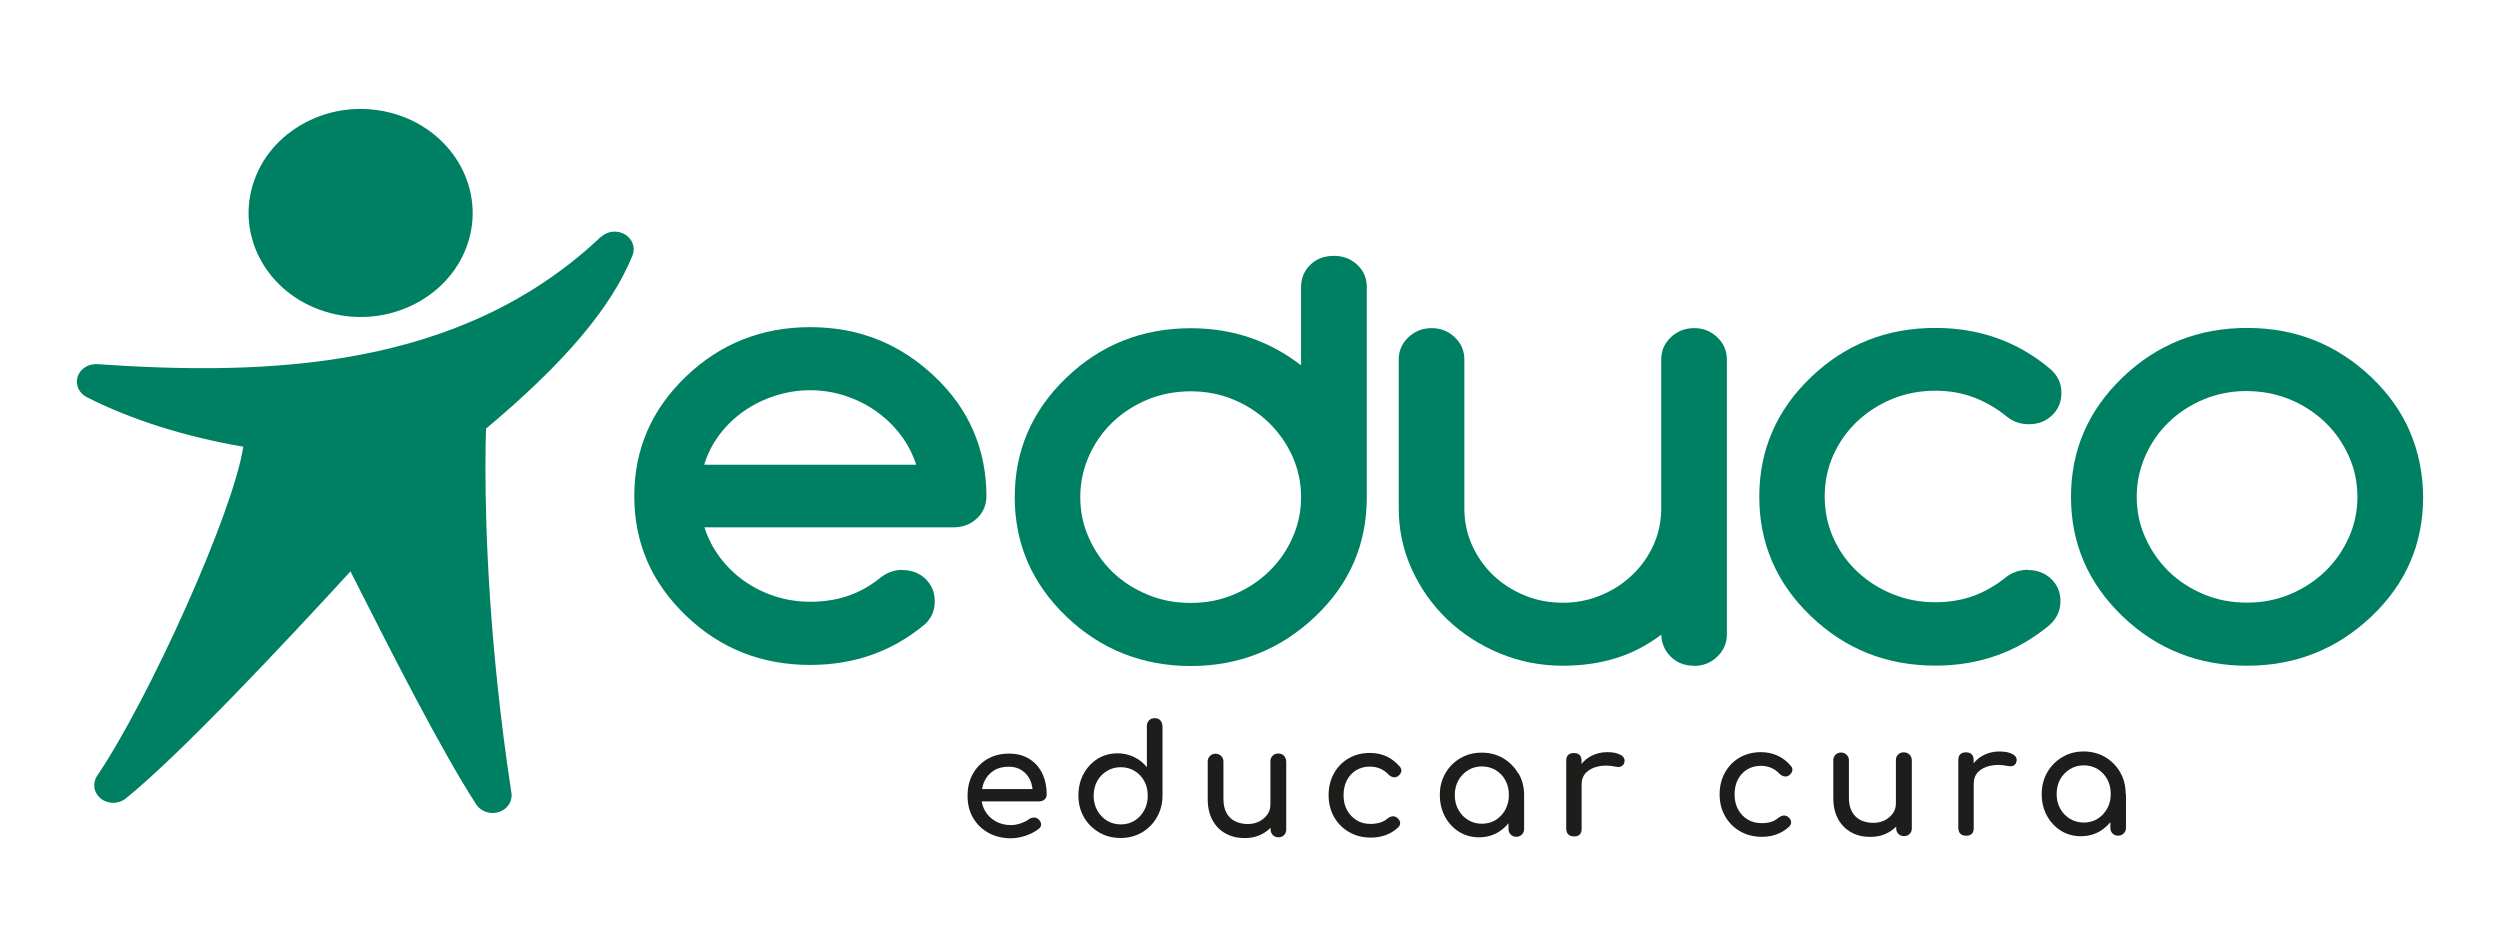
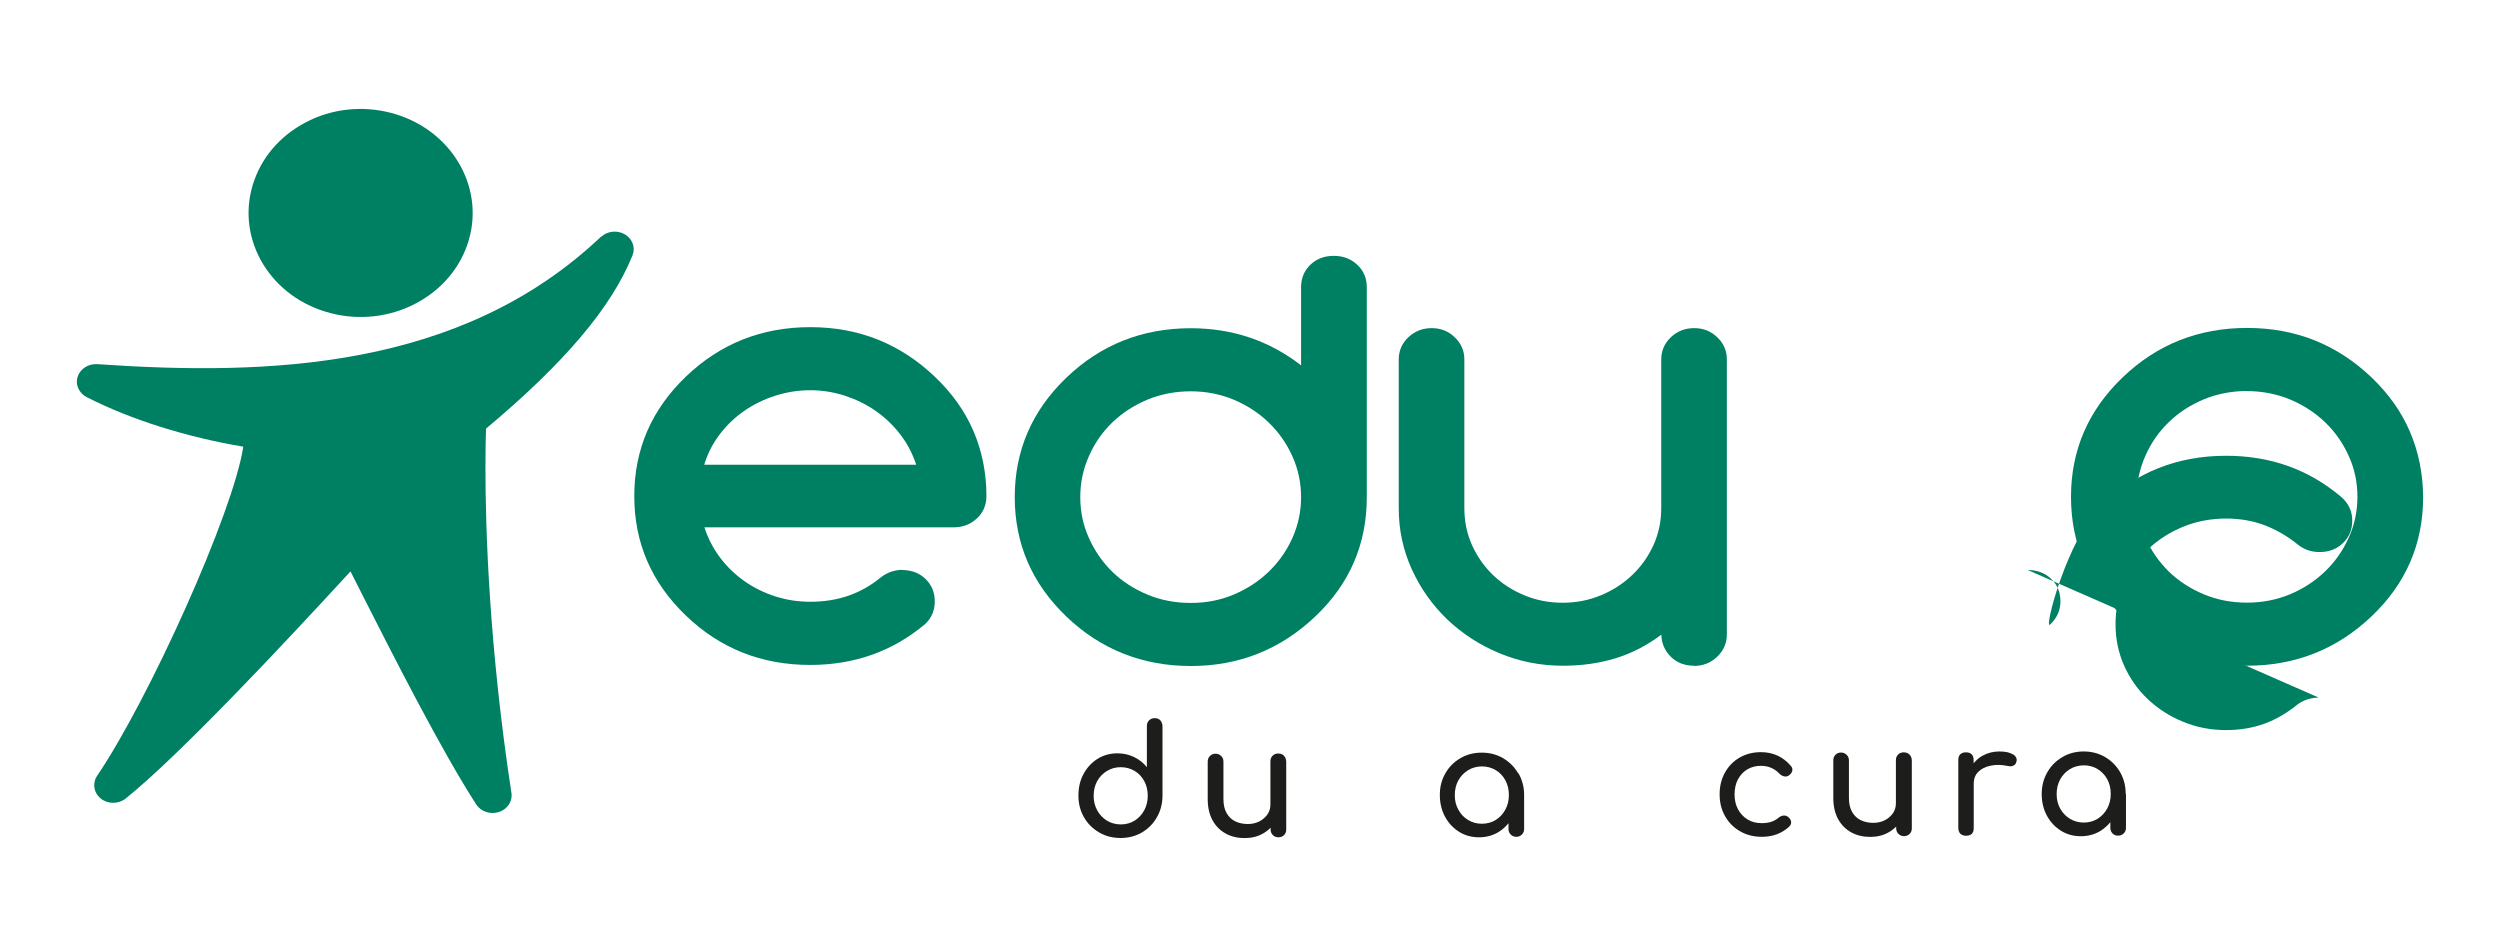
<svg xmlns="http://www.w3.org/2000/svg" id="Capa_1" data-name="Capa 1" viewBox="0 0 256 97">
  <defs>
    <style> .cls-1 { fill: #1d1d1b; } .cls-1, .cls-2 { stroke-width: 0px; } .cls-2 { fill: #008062; } </style>
  </defs>
  <path class="cls-2" d="M92.37,58.37c.96,0,1.77.3,2.4.91.63.61.95,1.37.95,2.3s-.32,1.68-.97,2.31c-3.33,2.8-7.25,4.2-11.78,4.2-4.98,0-9.23-1.68-12.74-5.06-3.52-3.38-5.28-7.45-5.28-12.23s1.76-8.85,5.28-12.23c3.52-3.38,7.77-5.07,12.74-5.07s9.19,1.69,12.75,5.07c1.76,1.67,3.08,3.52,3.96,5.57.88,2.05,1.33,4.27,1.33,6.65,0,.93-.33,1.7-.98,2.3-.65.61-1.46.91-2.4.91h-25.5c.37,1.13.9,2.16,1.61,3.1.71.94,1.54,1.74,2.49,2.41.96.67,2.01,1.19,3.16,1.56,1.15.37,2.34.55,3.59.55,1.42,0,2.72-.21,3.9-.62,1.18-.41,2.28-1.03,3.28-1.85.65-.51,1.38-.78,2.22-.8M93.82,47.59c-.37-1.13-.91-2.17-1.63-3.1-.72-.94-1.56-1.74-2.52-2.41-.95-.67-2.01-1.18-3.15-1.56-1.15-.37-2.33-.56-3.56-.56s-2.41.19-3.57.56c-1.16.37-2.22.89-3.19,1.56-.96.67-1.8,1.47-2.51,2.41-.71.94-1.24,1.97-1.58,3.1h21.7Z" />
  <path class="cls-2" d="M173.46,68.17c-.96,0-1.76-.31-2.38-.93-.62-.62-.94-1.37-.96-2.25-1.48,1.11-3.05,1.92-4.7,2.42-1.66.51-3.44.76-5.38.76-2.3,0-4.46-.43-6.5-1.28-2.04-.85-3.82-2.01-5.35-3.47-1.52-1.46-2.73-3.17-3.62-5.12-.89-1.96-1.34-4.04-1.34-6.24v-15.25c0-.89.33-1.65.98-2.27.66-.62,1.46-.94,2.4-.94s1.71.32,2.36.94c.66.63.98,1.39.98,2.27v15.25c0,1.34.26,2.59.79,3.77.53,1.17,1.25,2.2,2.16,3.07.91.87,1.98,1.56,3.2,2.06,1.22.51,2.53.76,3.92.76s2.67-.25,3.9-.76c1.22-.5,2.3-1.2,3.22-2.08.93-.88,1.65-1.91,2.18-3.07.52-1.16.79-2.41.79-3.75v-15.25c0-.89.33-1.65.98-2.27.65-.62,1.45-.94,2.4-.94s1.71.32,2.36.94c.66.63.98,1.39.98,2.27v28.16c0,.88-.33,1.64-.98,2.27-.65.63-1.45.95-2.4.95" />
-   <path class="cls-2" d="M207.64,58.37c.96,0,1.76.3,2.4.91.64.61.95,1.37.95,2.3s-.36,1.7-1.06,2.38c-3.33,2.8-7.25,4.2-11.75,4.2-4.98,0-9.23-1.69-12.75-5.07-3.52-3.37-5.28-7.45-5.28-12.22s1.76-8.86,5.28-12.23c3.52-3.38,7.77-5.06,12.75-5.06,4.53,0,8.44,1.4,11.75,4.19.77.66,1.16,1.47,1.16,2.44s-.32,1.7-.95,2.31c-.64.62-1.43.92-2.4.92-.82,0-1.55-.24-2.19-.74-1.09-.89-2.24-1.55-3.44-2.01-1.21-.45-2.51-.68-3.93-.68-1.57,0-3.04.28-4.41.84-1.38.57-2.58,1.34-3.61,2.32-1.03.98-1.84,2.12-2.43,3.44-.59,1.32-.88,2.73-.88,4.23s.29,2.91.88,4.23c.59,1.32,1.4,2.47,2.43,3.44,1.03.97,2.23,1.75,3.61,2.31,1.37.57,2.84.85,4.41.85,1.41,0,2.72-.22,3.93-.66,1.2-.44,2.34-1.11,3.41-1.99.6-.43,1.31-.66,2.13-.68" />
+   <path class="cls-2" d="M207.64,58.37c.96,0,1.76.3,2.4.91.64.61.95,1.37.95,2.3s-.36,1.7-1.06,2.38s1.76-8.86,5.28-12.23c3.52-3.38,7.77-5.06,12.75-5.06,4.53,0,8.44,1.4,11.75,4.19.77.66,1.16,1.47,1.16,2.44s-.32,1.7-.95,2.31c-.64.62-1.43.92-2.4.92-.82,0-1.55-.24-2.19-.74-1.09-.89-2.24-1.55-3.44-2.01-1.21-.45-2.51-.68-3.93-.68-1.57,0-3.04.28-4.41.84-1.38.57-2.58,1.34-3.61,2.32-1.03.98-1.84,2.12-2.43,3.44-.59,1.32-.88,2.73-.88,4.23s.29,2.91.88,4.23c.59,1.32,1.4,2.47,2.43,3.44,1.03.97,2.23,1.75,3.61,2.31,1.37.57,2.84.85,4.41.85,1.41,0,2.72-.22,3.93-.66,1.2-.44,2.34-1.11,3.41-1.99.6-.43,1.31-.66,2.13-.68" />
  <path class="cls-2" d="M248.13,50.88c0,4.81-1.76,8.89-5.28,12.23-3.56,3.38-7.81,5.06-12.75,5.06s-9.23-1.68-12.75-5.06c-3.52-3.38-5.28-7.45-5.28-12.23s1.76-8.85,5.28-12.23c3.52-3.38,7.77-5.07,12.75-5.07s9.19,1.69,12.75,5.07c1.76,1.69,3.08,3.55,3.94,5.59.87,2.04,1.32,4.25,1.34,6.64M230.1,40.04c-1.59,0-3.07.29-4.45.86-1.37.58-2.56,1.35-3.57,2.33-1.01.98-1.81,2.12-2.39,3.44-.59,1.32-.89,2.72-.89,4.2s.29,2.88.89,4.2c.59,1.32,1.39,2.46,2.39,3.45,1.01.98,2.2,1.75,3.57,2.33,1.38.58,2.86.86,4.45.86s3.03-.29,4.41-.86c1.37-.58,2.57-1.36,3.59-2.35,1.02-.98,1.82-2.13,2.41-3.44.59-1.3.89-2.7.89-4.18s-.29-2.88-.89-4.19c-.59-1.31-1.39-2.46-2.41-3.44-1.02-.98-2.22-1.77-3.59-2.34-1.38-.57-2.85-.86-4.41-.86" />
  <path class="cls-2" d="M121.93,33.61c4.27,0,8.03,1.27,11.3,3.8v-8c0-.92.32-1.69.95-2.3.64-.61,1.43-.91,2.4-.91s1.74.3,2.4.91c.66.61.98,1.38.98,2.3v21.5c0,4.81-1.76,8.89-5.28,12.22-3.56,3.38-7.81,5.07-12.74,5.07s-9.23-1.69-12.75-5.07c-3.52-3.38-5.28-7.45-5.28-12.22s1.76-8.85,5.28-12.23c3.52-3.38,7.77-5.07,12.75-5.07M133.23,50.91c0-1.48-.3-2.88-.89-4.19-.59-1.31-1.4-2.46-2.41-3.44-1.02-.99-2.22-1.77-3.59-2.35-1.37-.57-2.84-.86-4.41-.86s-3.07.29-4.45.86c-1.37.58-2.56,1.35-3.58,2.33-1.01.98-1.81,2.12-2.39,3.44-.59,1.32-.89,2.72-.89,4.2s.29,2.88.89,4.2c.59,1.32,1.39,2.47,2.39,3.45,1.01.98,2.2,1.75,3.58,2.33,1.38.58,2.86.86,4.45.86s3.03-.28,4.41-.86c1.37-.58,2.57-1.36,3.59-2.35,1.02-.99,1.83-2.13,2.41-3.44.59-1.31.89-2.7.89-4.18" />
  <path class="cls-2" d="M61.54,24.24c-14.4,13.64-34.15,14.25-51.57,13.05-.92-.06-1.75.47-2.02,1.28-.05.17-.08.34-.08.51,0,.64.37,1.25,1,1.58,4.52,2.32,10.28,4.11,16.04,5.08-1.01,6.74-9.68,25.91-14.97,33.71-.2.29-.29.63-.29.96,0,.51.23,1.01.68,1.37.73.58,1.81.57,2.54-.01,5.53-4.45,16.23-15.86,23.02-23.26.38.75.81,1.59,1.26,2.49,3,5.91,8.01,15.8,11.62,21.38.47.73,1.44,1.05,2.32.77.79-.26,1.3-.94,1.3-1.7,0-.08,0-.17-.02-.25-2.29-15-2.66-27.02-2.66-33.29,0-1.95.03-3.26.06-4.02,8.05-6.74,12.84-12.4,15-17.74.08-.21.12-.42.12-.63,0-.6-.33-1.18-.9-1.52-.78-.46-1.79-.35-2.44.26" />
  <path class="cls-2" d="M31.79,12.29c-2.74,1.28-4.79,3.47-5.75,6.17-2,5.57,1.27,11.61,7.27,13.45,2.91.9,6.02.69,8.75-.58,2.74-1.28,4.79-3.47,5.76-6.17h0c1.99-5.57-1.28-11.61-7.28-13.46-2.91-.89-6.02-.69-8.76.59" />
-   <path class="cls-1" d="M101.77,78.9c.42-.26.93-.39,1.52-.39.52,0,.96.12,1.33.36.36.24.65.56.85.97.14.29.22.62.26.96h-5.17c.05-.29.13-.57.26-.83.22-.45.54-.81.96-1.07M105.38,77.7c-.58-.36-1.28-.54-2.09-.53-.82,0-1.55.19-2.19.56-.63.37-1.13.88-1.49,1.53-.36.65-.54,1.41-.53,2.26,0,.84.19,1.59.57,2.24.38.65.91,1.16,1.58,1.53.67.37,1.44.55,2.3.55.48,0,.98-.09,1.51-.27.52-.18.96-.41,1.32-.69.18-.14.26-.3.25-.48-.01-.19-.11-.36-.28-.52-.14-.11-.29-.17-.48-.16-.18,0-.35.07-.51.18-.21.16-.48.29-.82.41-.34.12-.67.18-.99.18-.59,0-1.12-.13-1.58-.39-.46-.26-.82-.61-1.08-1.06-.17-.3-.29-.63-.34-.98h5.93c.21-.01.38-.08.52-.21.14-.13.2-.3.2-.49,0-.82-.16-1.55-.46-2.18-.31-.63-.75-1.12-1.34-1.48" />
  <path class="cls-1" d="M117.17,82.97c-.24.45-.57.8-.98,1.06-.42.26-.89.39-1.42.39-.52,0-.99-.13-1.41-.38-.42-.26-.76-.61-1-1.05-.25-.45-.37-.95-.37-1.5,0-.56.12-1.06.36-1.5.24-.44.58-.79,1-1.04.42-.26.89-.39,1.41-.39.53,0,1,.13,1.42.38.42.25.75.6.99,1.04.24.44.36.94.36,1.5,0,.55-.12,1.05-.36,1.5M118.82,73.76c-.15-.15-.34-.22-.58-.22-.23,0-.42.07-.57.22-.15.15-.23.34-.23.58v4.22c-.35-.44-.78-.78-1.31-1.04-.52-.25-1.09-.38-1.7-.38-.76,0-1.44.19-2.05.57-.6.38-1.08.9-1.43,1.55-.35.65-.52,1.39-.52,2.21,0,.82.19,1.56.57,2.22.38.66.9,1.17,1.55,1.55.65.38,1.38.57,2.2.57.81,0,1.54-.19,2.19-.57.64-.38,1.16-.9,1.53-1.56.38-.66.57-1.4.57-2.22v-7.12c-.02-.24-.09-.43-.23-.58" />
  <path class="cls-1" d="M131.47,77.38c-.15-.15-.34-.22-.58-.22-.23,0-.42.07-.57.22-.15.15-.23.34-.23.58v4.41c0,.38-.09.71-.3,1.02-.21.3-.49.54-.83.72-.35.18-.75.27-1.19.27-.47,0-.89-.09-1.27-.27-.38-.18-.67-.46-.89-.84-.22-.38-.33-.86-.33-1.45v-3.84c0-.23-.08-.42-.24-.57-.15-.15-.34-.23-.57-.23-.23,0-.42.08-.57.23-.15.15-.23.34-.23.57v3.84c0,.87.17,1.59.5,2.19.33.59.78,1.04,1.35,1.35.57.31,1.21.46,1.93.46.7,0,1.32-.15,1.87-.46.3-.17.56-.37.79-.6v.18c0,.23.08.42.23.57.15.15.34.23.57.23.24,0,.43-.08.58-.23.15-.15.22-.34.22-.57v-6.97c-.02-.24-.09-.43-.23-.58" />
-   <path class="cls-1" d="M141.97,77.45c-.51-.23-1.07-.35-1.69-.35-.82,0-1.55.19-2.19.56-.64.37-1.13.88-1.5,1.54-.36.66-.55,1.41-.54,2.25,0,.82.19,1.56.56,2.21.37.65.88,1.17,1.53,1.54.65.38,1.39.57,2.23.57,1.12,0,2.06-.35,2.81-1.05.15-.15.21-.31.19-.49-.02-.18-.12-.34-.3-.49-.14-.11-.29-.16-.47-.15-.18.02-.35.09-.52.23-.23.19-.48.33-.76.41s-.6.14-.96.14c-.55,0-1.04-.12-1.45-.38s-.74-.6-.98-1.04c-.23-.44-.35-.94-.35-1.5,0-.59.11-1.11.34-1.55.23-.44.55-.78.95-1.03.41-.24.87-.37,1.4-.37.76,0,1.4.27,1.91.81.15.15.31.24.49.27.18.04.34,0,.48-.1.19-.14.3-.29.34-.47.04-.18-.01-.35-.16-.52-.41-.47-.87-.82-1.38-1.05" />
  <path class="cls-1" d="M154.15,82.91c-.24.44-.57.79-.98,1.05-.42.26-.89.39-1.42.39-.52,0-.99-.12-1.41-.38-.42-.25-.76-.6-1-1.05-.25-.44-.37-.94-.37-1.49,0-.56.12-1.07.36-1.51.24-.44.58-.79,1-1.05s.89-.38,1.41-.39c.53,0,1,.13,1.42.38.42.25.75.6.99,1.04.24.44.36.95.36,1.51,0,.55-.12,1.05-.36,1.49M155.46,79.19c-.38-.66-.9-1.17-1.54-1.55-.65-.38-1.38-.57-2.19-.57-.81,0-1.54.19-2.19.57-.65.38-1.17.9-1.54,1.56-.38.66-.57,1.4-.56,2.22,0,.82.18,1.56.53,2.21.35.65.83,1.16,1.43,1.54.6.38,1.29.57,2.05.57.76,0,1.44-.19,2.05-.57.37-.24.69-.53.97-.87v.59c0,.23.08.42.23.57.15.15.34.23.57.23.23,0,.42-.08.57-.23.15-.15.23-.34.23-.57v-3.49c0-.82-.2-1.56-.58-2.22" />
-   <path class="cls-1" d="M165.97,77.32c-.31-.2-.77-.3-1.4-.3-.62,0-1.2.15-1.72.44-.36.2-.65.47-.9.77v-.33c0-.26-.07-.46-.2-.59s-.32-.2-.59-.2c-.25,0-.44.07-.58.2-.14.14-.2.33-.2.58v6.98c.02.26.08.46.22.58.14.13.33.2.58.2.26,0,.45-.07.59-.2.13-.14.19-.33.19-.58v-4.57c0-.47.15-.87.45-1.18.31-.31.72-.53,1.26-.64.53-.12,1.13-.11,1.8.03.14.03.26.04.38.02.11-.02.22-.07.31-.15.09-.08.15-.19.18-.34.07-.28-.05-.52-.35-.73" />
  <path class="cls-1" d="M182.01,77.37c-.51-.23-1.07-.35-1.69-.35-.82,0-1.55.19-2.19.56-.64.37-1.13.88-1.5,1.54-.36.66-.55,1.41-.54,2.25,0,.82.19,1.56.56,2.21.37.65.88,1.17,1.53,1.54.65.38,1.39.57,2.23.57,1.12,0,2.06-.35,2.81-1.05.15-.15.21-.31.19-.49-.02-.18-.12-.34-.3-.49-.14-.11-.29-.16-.47-.15-.18.02-.35.09-.52.23-.23.19-.48.33-.76.42s-.6.13-.96.13c-.55,0-1.04-.12-1.45-.38-.42-.25-.74-.6-.98-1.04-.23-.44-.35-.94-.35-1.5,0-.59.11-1.11.34-1.55.23-.44.55-.78.95-1.03.41-.24.87-.37,1.4-.37.76,0,1.4.27,1.91.81.15.15.31.24.49.27.18.04.34,0,.48-.1.19-.14.3-.29.34-.47.04-.18-.01-.35-.16-.52-.41-.47-.87-.82-1.38-1.05" />
  <path class="cls-1" d="M195.52,77.26c-.15-.15-.34-.22-.58-.22-.23,0-.42.07-.57.22s-.23.34-.23.58v4.41c0,.38-.09.71-.3,1.02-.21.3-.49.54-.83.72-.35.18-.75.27-1.19.27-.47,0-.89-.09-1.27-.27-.38-.18-.67-.46-.89-.84-.22-.38-.33-.86-.33-1.45v-3.84c0-.23-.08-.42-.24-.57-.15-.15-.34-.23-.57-.23-.23,0-.42.08-.57.23s-.22.34-.22.57v3.84c0,.87.17,1.59.5,2.19.33.59.78,1.04,1.35,1.35.57.31,1.21.46,1.93.46.7,0,1.32-.15,1.87-.46.3-.17.56-.37.79-.6v.18c0,.23.08.42.23.57.15.15.34.23.57.23.24,0,.43-.08.58-.23.15-.15.22-.34.22-.57v-6.97c-.01-.24-.09-.43-.23-.58" />
  <path class="cls-1" d="M206.12,77.25c-.31-.2-.77-.3-1.4-.3-.62,0-1.2.15-1.72.44-.36.2-.65.47-.9.77v-.33c0-.26-.07-.46-.2-.59-.13-.13-.32-.2-.59-.2-.25,0-.44.07-.58.2-.14.14-.2.33-.2.58v6.98c.02.26.08.46.22.58.14.13.33.2.58.2.26,0,.45-.07.59-.2.13-.14.19-.33.19-.58v-4.57c0-.47.15-.87.45-1.18.31-.31.72-.53,1.26-.64.53-.12,1.13-.11,1.8.03.14.03.26.04.38.02.11-.02.22-.07.31-.15.09-.08.15-.19.18-.34.07-.28-.05-.52-.35-.73" />
  <path class="cls-1" d="M215.78,82.79c-.24.44-.57.79-.98,1.05-.42.26-.89.39-1.42.39-.52,0-.99-.13-1.41-.38-.42-.26-.76-.6-1-1.04-.25-.44-.37-.94-.37-1.49,0-.56.12-1.06.36-1.51.24-.44.58-.79,1-1.05.42-.26.89-.38,1.41-.39.53,0,1.01.13,1.42.38.42.26.75.6.99,1.04.24.44.36.95.36,1.51,0,.55-.12,1.05-.36,1.49M217.67,81.29c0-.82-.19-1.56-.57-2.22-.38-.66-.9-1.17-1.54-1.55-.65-.38-1.38-.57-2.19-.57-.81,0-1.54.19-2.19.58-.65.38-1.17.9-1.54,1.56-.38.66-.57,1.4-.57,2.22,0,.82.18,1.56.53,2.21.35.65.83,1.16,1.43,1.54.6.38,1.29.57,2.05.57.76,0,1.44-.19,2.05-.57.37-.24.69-.53.97-.87v.59c0,.23.08.42.23.57s.34.23.57.22c.23,0,.42-.08.57-.23.15-.15.23-.34.23-.57v-3.48Z" />
</svg>